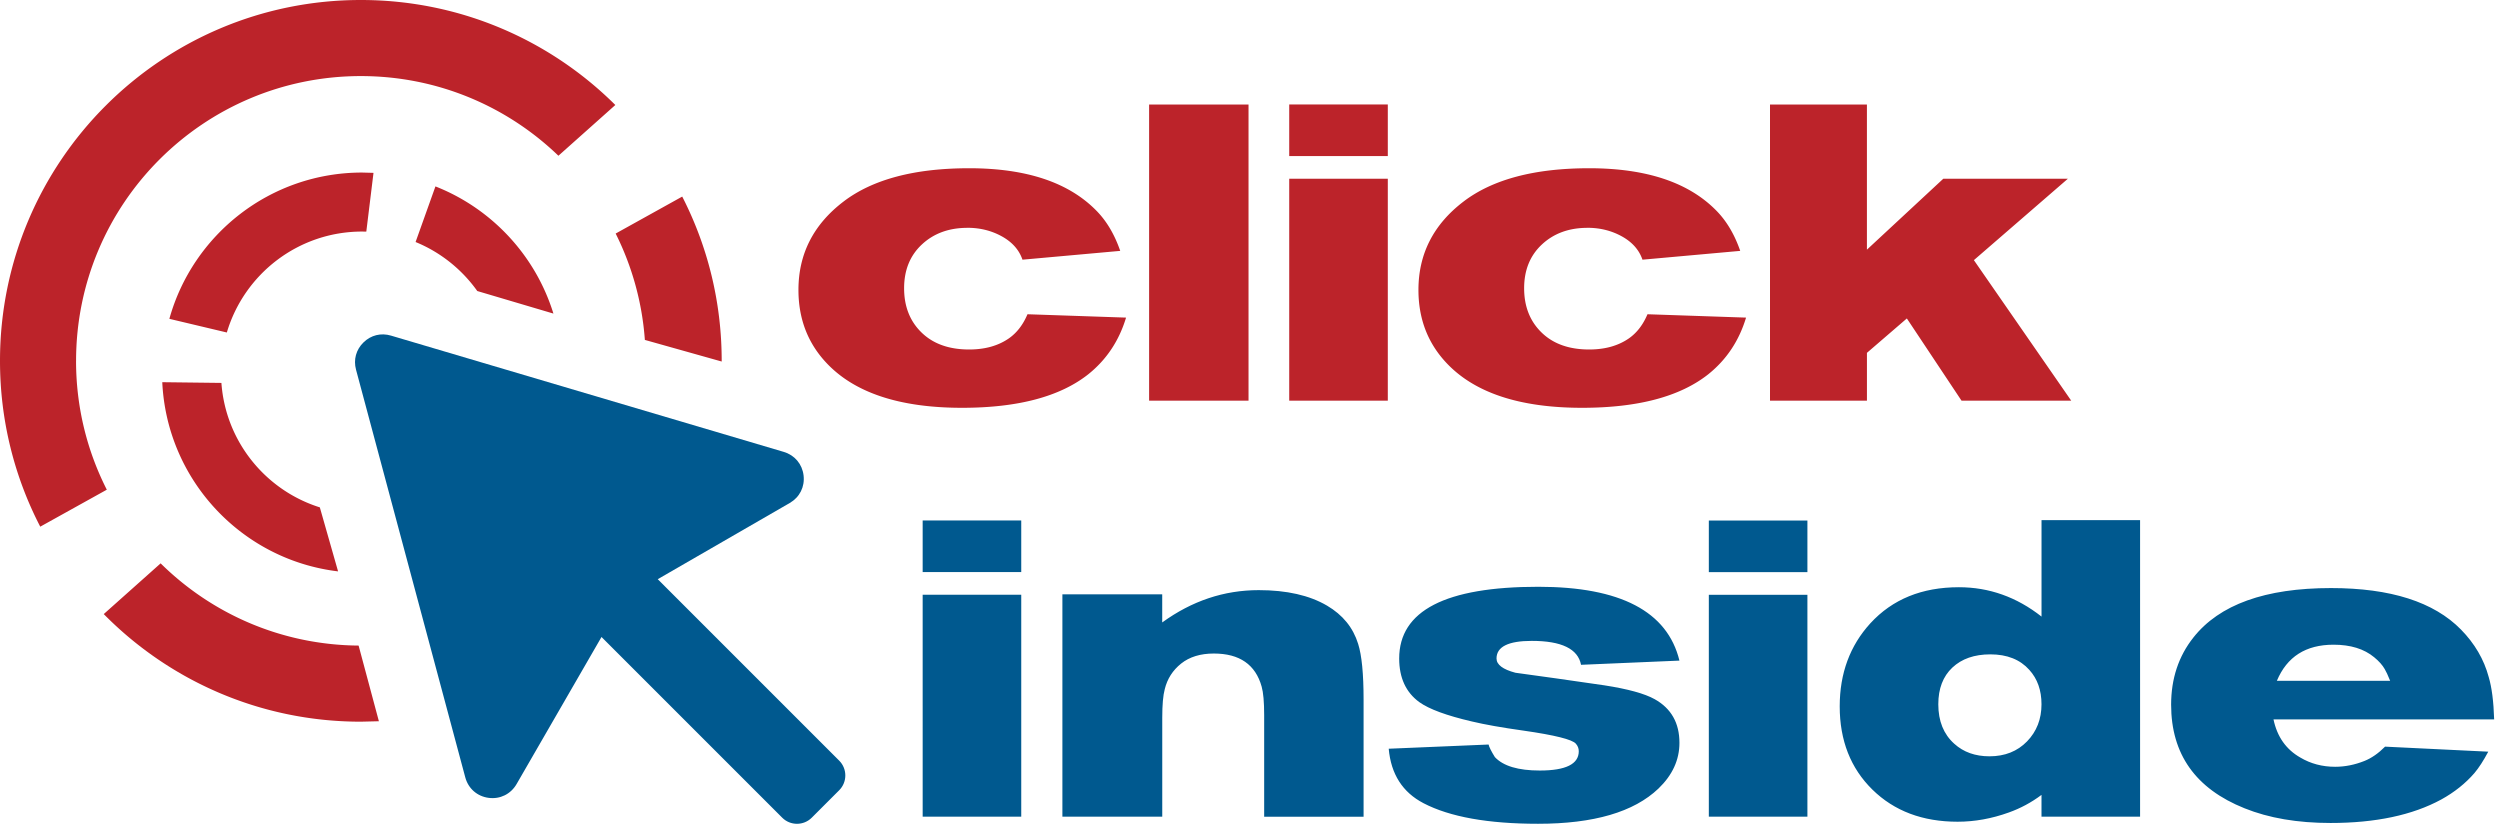
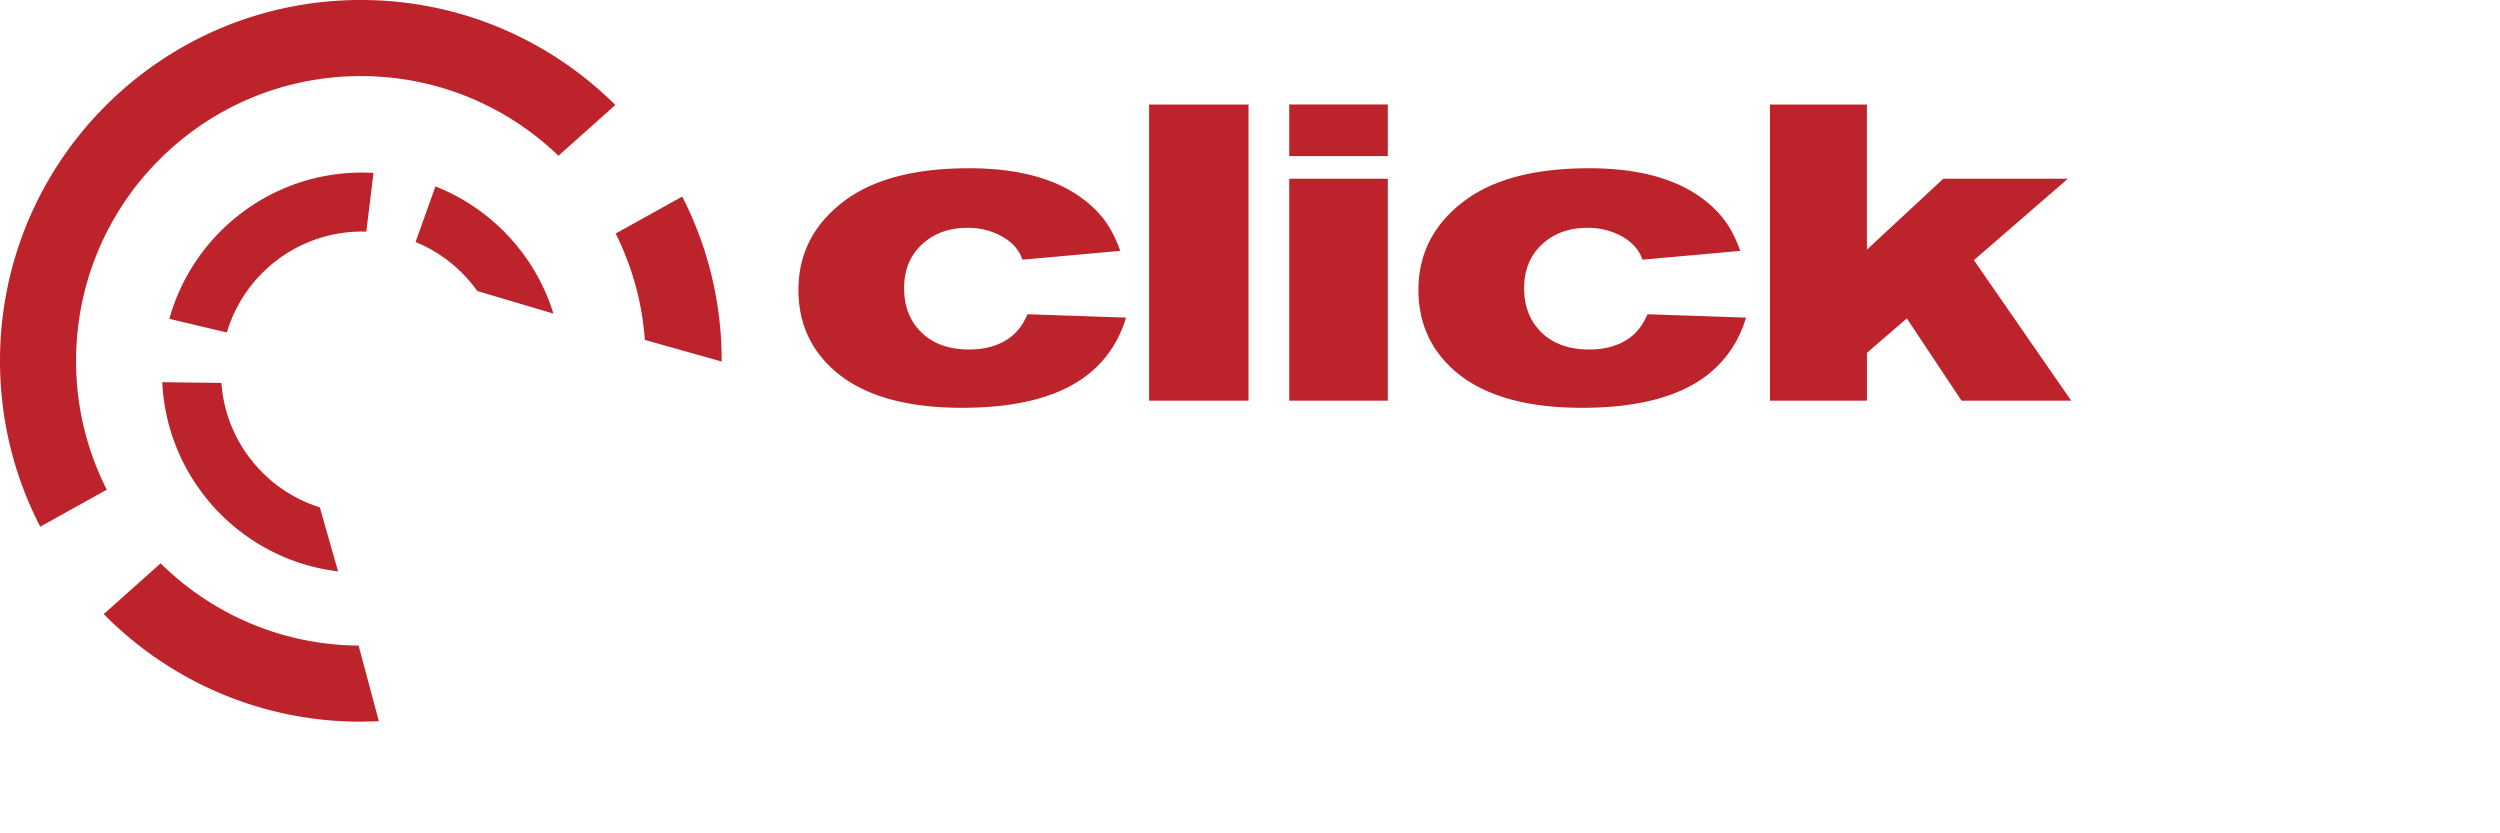
<svg xmlns="http://www.w3.org/2000/svg" width="90" height="30" viewBox="0 0 90 30">
  <g fill="none">
    <path d="M34.829 8.202c-.665 0-1.211.199-1.639.597-.428.398-.642.924-.642 1.578 0 .655.209 1.186.627 1.593.418.408.989.612 1.714.612.564 0 1.037-.131 1.42-.393.292-.201.519-.493.68-.876l3.549.121c-.252.836-.705 1.515-1.359 2.039-1.017.805-2.532 1.208-4.546 1.208-2.275 0-3.916-.554-4.923-1.661-.644-.705-.966-1.566-.966-2.583 0-1.299.544-2.361 1.631-3.187 1.047-.795 2.552-1.193 4.516-1.193 2.064 0 3.594.513 4.591 1.54.363.372.644.851.846 1.435l-3.519.317c-.121-.352-.368-.632-.74-.838-.372-.206-.785-.31-1.238-.31zm6.539 6.222h3.579V3.762h-3.579v10.662zm5.044-8.805h3.549V3.761h-3.549v1.858zm0 8.805h3.549V6.435h-3.549v7.989zM57.15 8.202c-.665 0-1.211.199-1.639.597-.428.398-.642.924-.642 1.578 0 .655.209 1.186.627 1.593.418.408.989.612 1.714.612.564 0 1.037-.131 1.42-.393.292-.201.518-.493.679-.876l3.549.121c-.252.836-.705 1.515-1.359 2.039-1.017.805-2.532 1.208-4.546 1.208-2.275 0-3.916-.554-4.923-1.661-.644-.705-.966-1.566-.966-2.583 0-1.299.544-2.361 1.631-3.187 1.047-.795 2.552-1.193 4.516-1.193 2.064 0 3.594.513 4.591 1.54.362.372.644.851.846 1.435l-3.519.317c-.121-.352-.368-.632-.74-.838-.372-.206-.785-.31-1.238-.31zm6.57 6.222V3.762h3.489v5.226l2.749-2.553h4.485l-3.383 2.93 3.504 5.059h-3.949l-1.968-2.96-1.437 1.238v1.722h-3.489zM2.739 12.991c0-5.662 4.59-10.252 10.252-10.252 2.762 0 5.269 1.092 7.112 2.868l2.049-1.827C19.803 1.444 16.566 0 12.991 0 5.816 0 0 5.816 0 12.991c0 2.152.523 4.182 1.449 5.969l2.396-1.331c-.708-1.393-1.107-2.969-1.107-4.638zm8.775 5.274c-1.949-.612-3.392-2.367-3.543-4.48l-2.129-.026c.165 3.53 2.87 6.397 6.329 6.811l-.657-2.305zm4.162-11.554l-.715 2.002c.897.367 1.666.984 2.221 1.764l2.741.812c-.647-2.095-2.223-3.781-4.247-4.578zm-7.51 5.26c.623-2.101 2.568-3.635 4.872-3.635l.149.002.259-2.115-.408-.011c-3.308 0-6.095 2.229-6.941 5.266l2.069.492zm4.746 11.27c-2.779-.021-5.294-1.147-7.129-2.96l-2.048 1.826c2.356 2.391 5.632 3.874 9.254 3.874l.651-.016-.73-2.724zm9.252-14.833a10.185 10.185 0 011.051 3.829l2.766.778v-.025c0-2.13-.512-4.14-1.421-5.913l-2.397 1.331z" fill="#BC232A" />
-     <path d="M21.655 22.93l-3.059 5.298c-.209.36-.592.549-1.004.495-.413-.054-.734-.336-.842-.738l-3.933-14.677c-.097-.362.002-.721.27-.982.268-.262.63-.351.989-.244l14.139 4.186c.394.117.666.439.714.848.049.409-.14.785-.497.991l-4.753 2.744 6.533 6.533c.293.293.293.771 0 1.064l-.989.989c-.293.293-.771.293-1.063 0l-6.506-6.506m11.562-2.336h3.549v-1.858h-3.549v1.858zm0 8.805h3.549v-7.989h-3.549V29.4zm8.624-8.004v1.012c1.067-.775 2.225-1.163 3.473-1.163 1.007 0 1.827.186 2.462.559.564.332.937.79 1.118 1.375.131.413.196 1.082.196 2.009v4.214H45.51v-3.655c0-.473-.03-.816-.09-1.027-.221-.795-.795-1.193-1.722-1.193-.483 0-.876.121-1.178.362-.302.242-.498.549-.589.921-.06.221-.09.564-.09 1.027v3.564h-3.595v-8.004h3.595zm8.155 5.558l3.594-.151c.02.09.096.242.227.453.302.322.841.483 1.616.483.936 0 1.404-.232 1.404-.695 0-.101-.035-.192-.106-.272-.131-.151-.755-.307-1.873-.468-.785-.11-1.41-.221-1.873-.332-.906-.211-1.535-.443-1.888-.695-.483-.352-.725-.876-.725-1.571 0-1.722 1.669-2.582 5.007-2.582 2.955 0 4.649.886 5.082 2.658l-3.542.151c-.111-.574-.702-.861-1.772-.861-.848 0-1.271.211-1.271.634 0 .221.227.393.68.513.896.121 1.963.272 3.202.453.846.131 1.45.297 1.812.499.594.332.891.856.891 1.571 0 .614-.252 1.163-.755 1.646-.886.846-2.331 1.268-4.334 1.268-1.802 0-3.176-.247-4.123-.74-.755-.393-1.173-1.047-1.254-1.963zm11.523-6.358h3.549v-1.858h-3.549v1.858zm0 8.805h3.549v-7.989h-3.549v7.989zm11.976-10.677h3.549v10.677h-3.549v-.785c-.362.272-.755.483-1.178.634-.614.221-1.228.332-1.842.332-1.259 0-2.281-.385-3.066-1.155-.785-.77-1.178-1.77-1.178-2.998 0-1.188.368-2.185 1.103-2.99.795-.866 1.857-1.299 3.187-1.299 1.087 0 2.079.352 2.975 1.057v-3.473zm-1.842 4.833c-.574 0-1.03.159-1.367.476-.337.317-.506.758-.506 1.321 0 .604.191 1.077.574 1.42.332.302.755.453 1.268.453.554 0 1.004-.179 1.352-.536.347-.357.521-.803.521-1.337 0-.503-.146-.916-.438-1.238-.332-.372-.8-.559-1.404-.559zm18.138 2.341h-7.944c.131.624.453 1.082.967 1.374.372.221.79.332 1.253.332.352 0 .705-.07 1.057-.211.252-.101.499-.272.74-.514l3.715.181c-.171.322-.337.579-.498.77-.322.372-.72.69-1.193.951-1.037.564-2.366.846-3.987.846-1.188 0-2.22-.176-3.096-.529-1.762-.705-2.643-1.948-2.643-3.73 0-.936.267-1.742.8-2.416.936-1.188 2.588-1.782 4.954-1.782 2.145 0 3.705.498 4.682 1.495.493.503.826 1.072.997 1.707.111.372.176.881.196 1.525zm-7.823-1.39h4.078c-.081-.201-.146-.342-.196-.423-.08-.141-.206-.282-.377-.423-.363-.302-.851-.453-1.465-.453-.997 0-1.676.433-2.039 1.299z" fill="#00598F" />
  </g>
</svg>